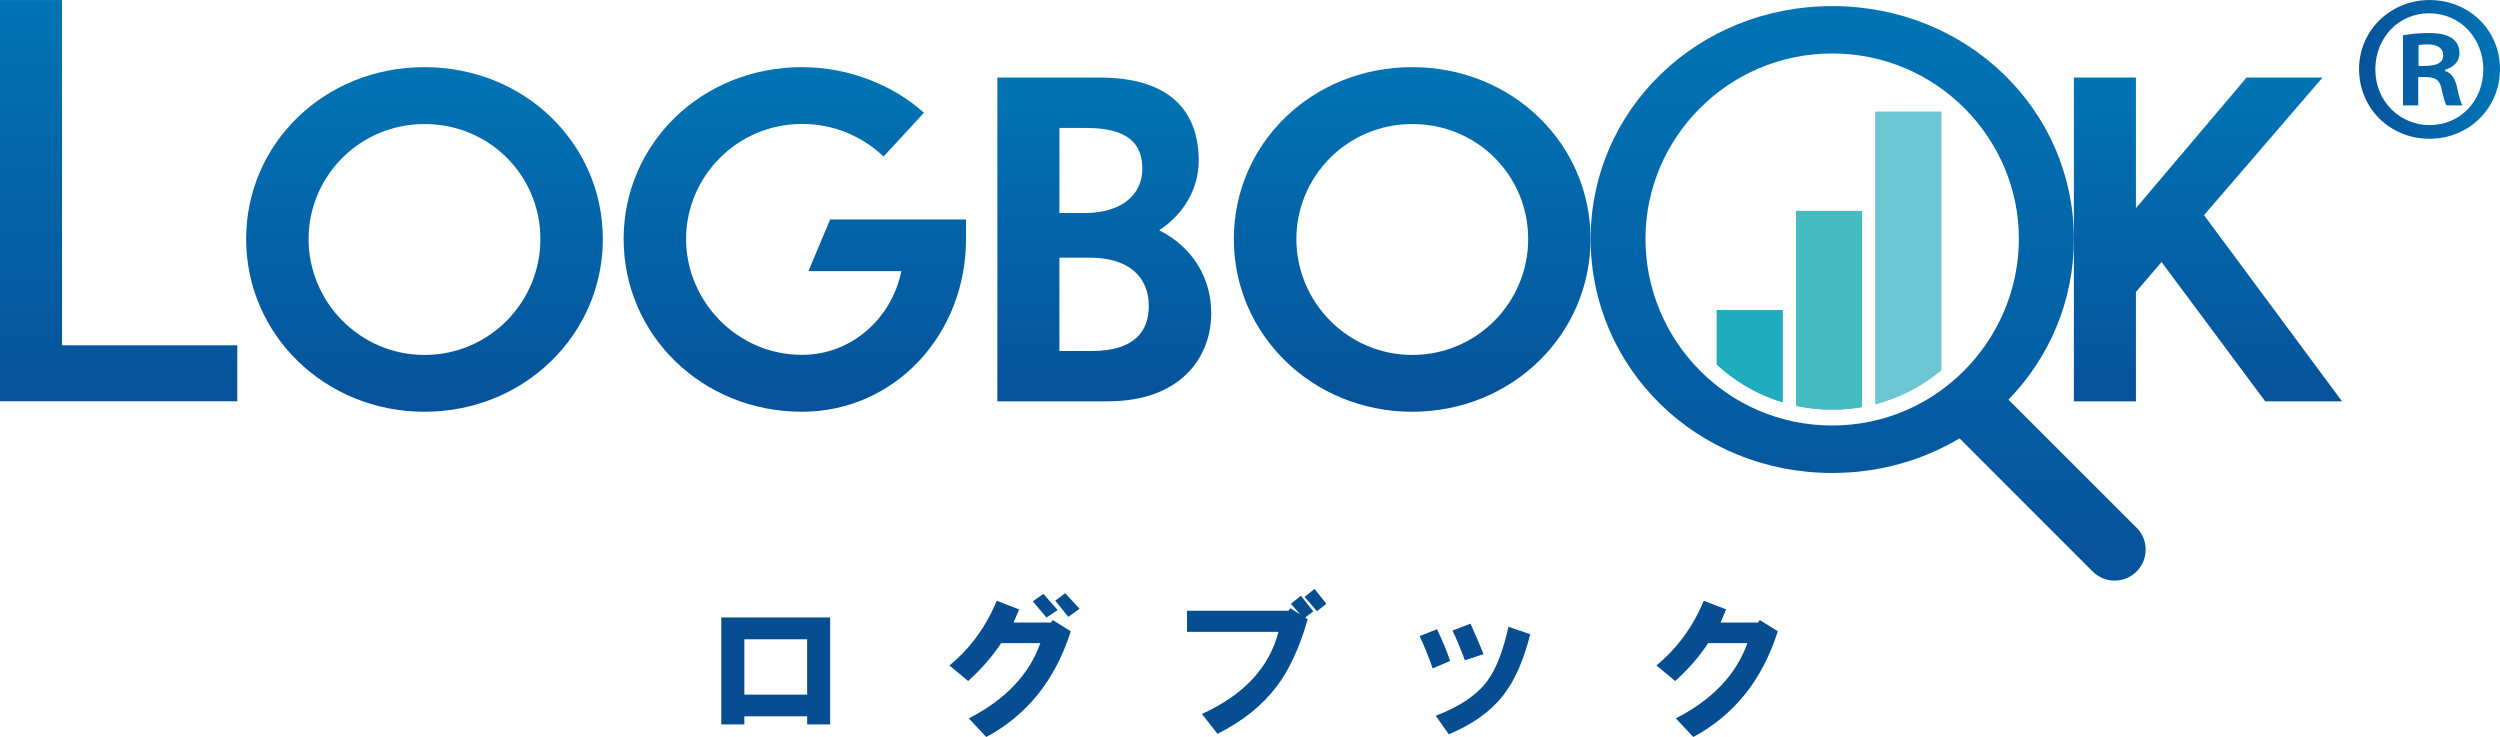
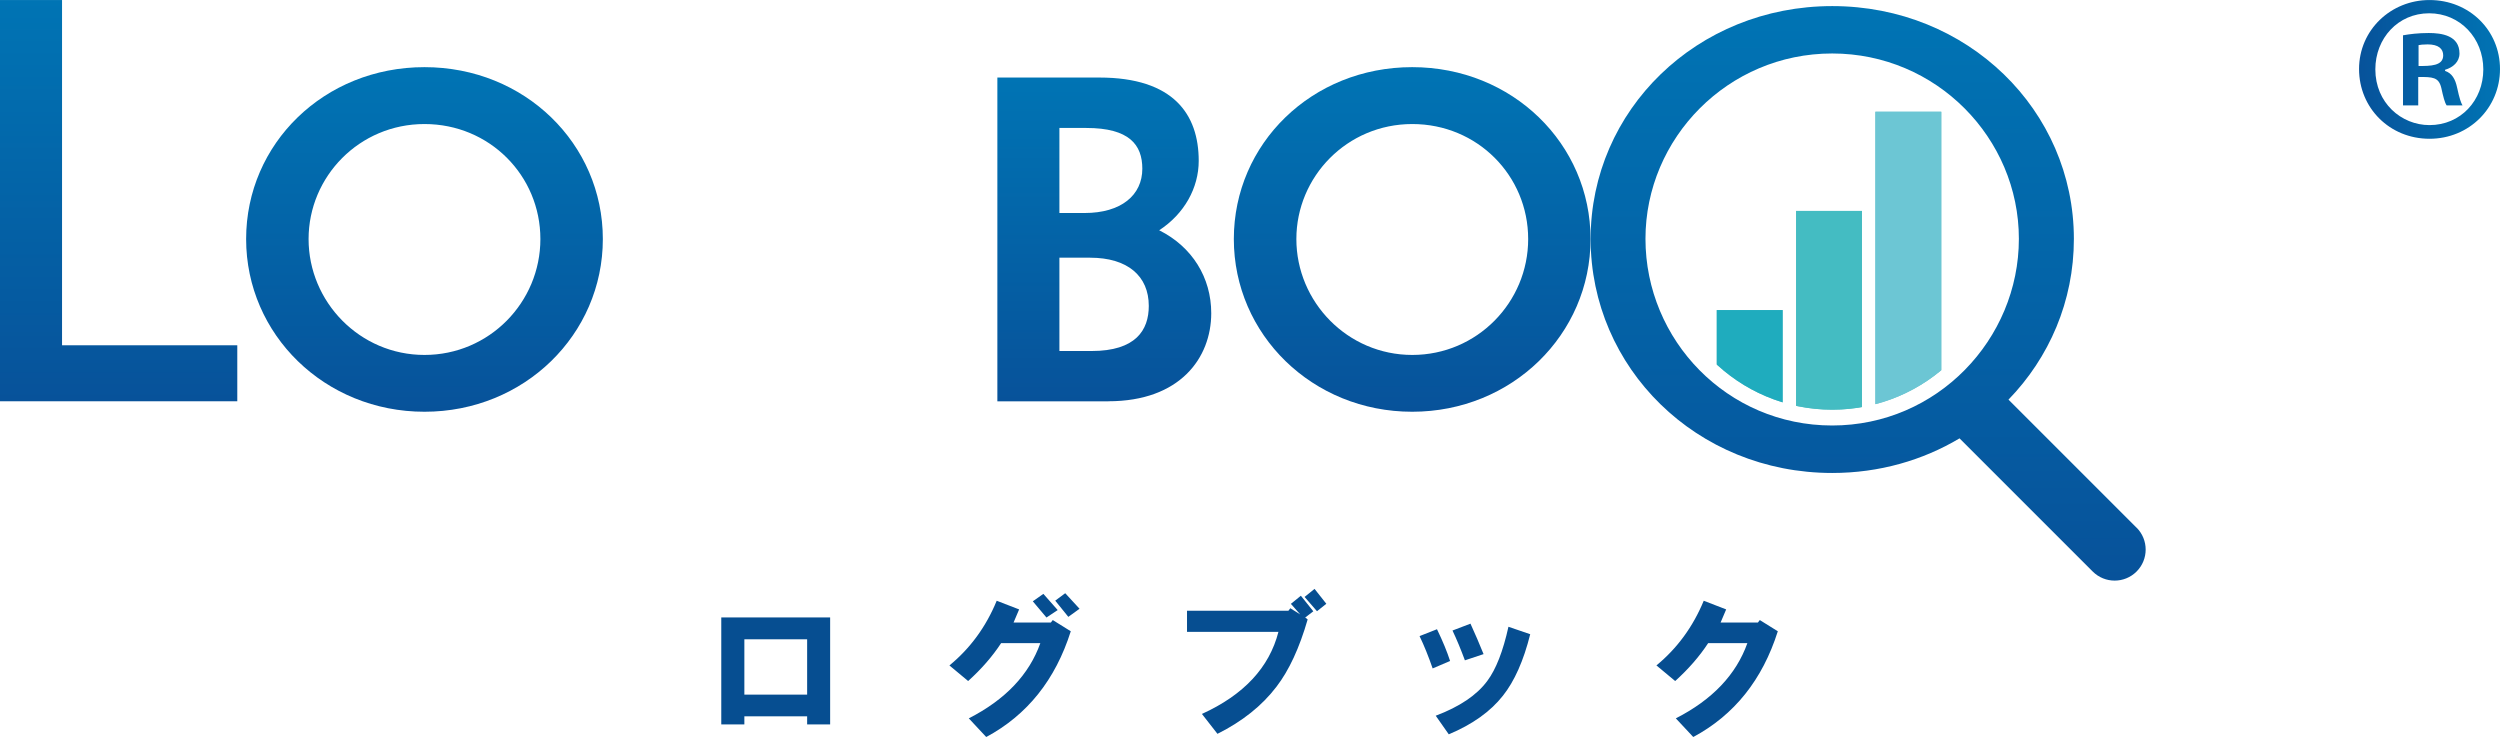
<svg xmlns="http://www.w3.org/2000/svg" xmlns:xlink="http://www.w3.org/1999/xlink" id="b" data-name="レイヤー 2" width="107.75mm" height="31.76mm" viewBox="0 0 305.43 90.02">
  <defs>
    <style>
      .m {
        fill: none;
      }

      .n {
        fill: url(#j);
      }

      .o {
        fill: url(#i);
      }

      .p {
        fill: url(#h);
      }

      .q {
        fill: url(#l);
      }

      .r {
        fill: url(#g);
      }

      .s {
        fill: url(#f);
      }

      .t {
        fill: url(#e);
      }

      .u {
        fill: url(#d);
      }

      .v {
        fill: #6cc6d4;
      }

      .w {
        fill: #69c4cb;
      }

      .x {
        fill: #44bcc2;
      }

      .y {
        clip-path: url(#k);
      }

      .z {
        fill: #1facbe;
      }

      .aa {
        fill: #064e91;
      }
    </style>
    <linearGradient id="d" data-name="名称未設定グラデーション 12" x1="14.5" y1="49.03" x2="14.5" y2="0" gradientUnits="userSpaceOnUse">
      <stop offset="0" stop-color="#07529a" />
      <stop offset="1" stop-color="#0074b4" />
    </linearGradient>
    <linearGradient id="e" data-name="名称未設定グラデーション 12" x1="51.86" y1="50.3" x2="51.86" y2="8.2" xlink:href="#d" />
    <linearGradient id="f" data-name="名称未設定グラデーション 12" x1="97.11" y1="50.3" x2="97.11" y2="8.2" xlink:href="#d" />
    <linearGradient id="g" data-name="名称未設定グラデーション 12" x1="134.91" x2="134.91" y2="9.47" xlink:href="#d" />
    <linearGradient id="h" data-name="名称未設定グラデーション 12" x1="172.53" y1="50.3" x2="172.53" y2="8.2" xlink:href="#d" />
    <linearGradient id="i" data-name="名称未設定グラデーション 12" x1="228.23" y1="70.92" x2="228.23" y2=".73" xlink:href="#d" />
    <linearGradient id="j" data-name="名称未設定グラデーション 12" x1="269.75" x2="269.75" y2="9.47" xlink:href="#d" />
    <clipPath id="k">
      <circle class="m" cx="223.85" cy="29.25" r="20.8" />
    </clipPath>
    <linearGradient id="l" data-name="名称未設定グラデーション 12" x1="288.21" y1="8.47" x2="305.43" y2="8.47" xlink:href="#d" />
  </defs>
  <g id="c" data-name="レイヤー 1">
    <g>
      <g>
        <g>
          <g>
            <path class="u" d="M7.58,0v42.18h21.41v6.84H0V0h7.58Z" />
            <path class="t" d="M73.65,29.2c0,11.66-9.6,21.1-21.79,21.1s-21.79-9.44-21.79-21.1,9.54-21,21.79-21,21.79,9.38,21.79,21ZM37.7,29.2c0,7.69,6.26,14.16,14.16,14.16s14.16-6.42,14.16-14.16-6.2-14.05-14.16-14.05-14.16,6.42-14.16,14.05Z" />
-             <path class="s" d="M97.98,50.3c-12.25,0-21.79-9.44-21.79-21.1s9.54-21,21.79-21c5.78,0,11.19,2.23,14.9,5.57l-4.93,5.35c-2.7-2.55-6.15-3.98-9.97-3.98-7.9,0-14.16,6.42-14.16,14.05s6.26,14.16,14.16,14.16c6.1,0,10.98-4.51,12.14-10.23h-11.35l2.65-6.31h16.6v2.39c0,11.77-8.8,21.1-20.04,21.1Z" />
            <path class="r" d="M135.42,49.03h-13.57V9.47h12.46c9.07,0,12.14,4.51,12.14,10.18,0,3.29-1.75,6.47-4.83,8.48,4.03,2.01,6.36,5.78,6.36,10.13,0,5.46-3.82,10.76-12.57,10.76ZM129.43,15.63v10.39h3.08c4.45,0,7.05-2.17,7.05-5.41,0-2.92-1.59-4.98-6.84-4.98h-3.29ZM129.43,31.48v11.4h3.92c5.41,0,7-2.55,7-5.51,0-3.66-2.6-5.89-7.16-5.89h-3.76Z" />
-             <path class="p" d="M194.32,29.2c0,11.66-9.6,21.1-21.79,21.1s-21.79-9.44-21.79-21.1,9.54-21,21.79-21,21.79,9.38,21.79,21ZM158.38,29.2c0,7.69,6.26,14.16,14.16,14.16s14.16-6.42,14.16-14.16-6.2-14.05-14.16-14.05-14.16,6.42-14.16,14.05Z" />
+             <path class="p" d="M194.32,29.2c0,11.66-9.6,21.1-21.79,21.1s-21.79-9.44-21.79-21.1,9.54-21,21.79-21,21.79,9.38,21.79,21ZM158.38,29.2c0,7.69,6.26,14.16,14.16,14.16s14.16-6.42,14.16-14.16-6.2-14.05-14.16-14.05-14.16,6.42-14.16,14.05" />
          </g>
          <path class="o" d="M261.02,64.46l-15.64-15.64c4.97-5.12,7.99-12.02,7.99-19.63,0-15.73-13-28.45-29.52-28.45s-29.52,12.71-29.52,28.45,12.93,28.59,29.52,28.59c5.74,0,11.06-1.55,15.55-4.23l16.27,16.27c.74.74,1.71,1.11,2.68,1.11s1.94-.37,2.68-1.11c1.48-1.48,1.48-3.88,0-5.36ZM201.03,29.17c0-12.3,10.08-22.64,22.81-22.64s22.81,10.34,22.81,22.64-10,22.81-22.81,22.81-22.81-10.42-22.81-22.81Z" />
-           <path class="n" d="M264.08,32.01l-3.13,3.66v13.36h-7.58V9.47h7.58v15.96l13.52-15.96h9.28l-14.48,16.81,16.86,22.75h-9.38l-12.67-17.02Z" />
          <g class="y">
            <g>
              <g>
                <rect class="w" x="229.12" y="13.65" width="8.05" height="41.08" />
                <rect class="w" x="219.43" y="25.77" width="8.05" height="28.96" />
                <rect class="w" x="209.74" y="37.88" width="8.05" height="16.85" />
              </g>
              <g>
                <rect class="v" x="229.12" y="13.65" width="8.05" height="41.08" />
                <rect class="x" x="219.43" y="25.77" width="8.05" height="28.96" />
                <rect class="z" x="209.74" y="37.88" width="8.05" height="16.85" />
              </g>
            </g>
          </g>
        </g>
        <path class="q" d="M296.82,0c4.86,0,8.61,3.7,8.61,8.43s-3.75,8.52-8.61,8.52-8.61-3.75-8.61-8.52,3.89-8.43,8.61-8.43ZM296.82,15.28c3.8,0,6.57-3.01,6.57-6.81s-2.82-6.85-6.62-6.85-6.57,3.06-6.57,6.85c0,4.07,3.15,6.81,6.62,6.81ZM293.58,12.87V4.31c.79-.14,1.81-.28,3.15-.28,1.53,0,3.75.28,3.75,2.5,0,1.02-.79,1.71-1.76,1.99v.14c.83.28,1.25.97,1.48,2.08.28,1.3.46,1.81.65,2.13h-1.94c-.23-.32-.42-1.07-.65-2.13-.32-1.34-1.07-1.34-2.82-1.34v3.47h-1.85ZM295.48,8.06c1.44,0,3.01,0,3.01-1.3,0-.79-.56-1.34-1.9-1.34-.56,0-.93.05-1.11.09v2.55Z" />
      </g>
      <g>
        <path class="aa" d="M88.12,88.5v-13.07h13.3v13.07h-2.81v-.99h-7.67v.99h-2.81ZM90.94,84.86h7.67v-6.76h-7.67v6.76Z" />
        <path class="aa" d="M116,81.29c2.53-2.08,4.46-4.71,5.77-7.9l2.74,1.06-.68,1.6h4.56l.23-.3,2.2,1.37c-1.88,5.93-5.32,10.23-10.33,12.92l-2.13-2.28c4.46-2.28,7.37-5.34,8.74-9.19h-4.79c-1.06,1.62-2.41,3.17-4.03,4.63l-2.28-1.9ZM126.18,73.46l1.29-.91,1.75,1.98-1.37.91-1.67-1.98ZM128.92,73.38l1.22-.91,1.75,1.9-1.37.99-1.6-1.98Z" />
        <path class="aa" d="M157.63,74.3l1.22.76-1.14-1.29,1.22-.99,1.52,1.9-.99.76.3.23c-1.01,3.5-2.28,6.23-3.8,8.21-1.77,2.33-4.18,4.25-7.22,5.77l-1.9-2.43c5.12-2.33,8.23-5.67,9.35-10.03h-11.17v-2.58h12.39l.23-.3ZM159.38,72.93l1.22-.99,1.44,1.82-1.14.91-1.52-1.75Z" />
        <path class="aa" d="M173.43,77.71l2.13-.84c.71,1.47,1.24,2.76,1.6,3.88l-2.13.91c-.51-1.47-1.04-2.79-1.6-3.95ZM175.4,87.44c2.94-1.11,5.04-2.53,6.31-4.26,1.06-1.42,1.92-3.62,2.58-6.61l2.66.91c-.81,3.24-1.93,5.75-3.34,7.52-1.52,1.93-3.72,3.5-6.61,4.71l-1.6-2.28ZM177.45,77.03l2.2-.84c.56,1.22,1.09,2.46,1.6,3.72l-2.28.76c-.51-1.37-1.01-2.58-1.52-3.65Z" />
        <path class="aa" d="M202.37,81.29c2.53-2.08,4.46-4.71,5.78-7.9l2.74,1.06-.68,1.6h4.56l.23-.3,2.2,1.37c-1.88,5.93-5.32,10.23-10.33,12.92l-2.13-2.28c4.46-2.28,7.37-5.34,8.74-9.19h-4.79c-1.06,1.62-2.41,3.17-4.03,4.63l-2.28-1.9Z" />
      </g>
    </g>
  </g>
</svg>